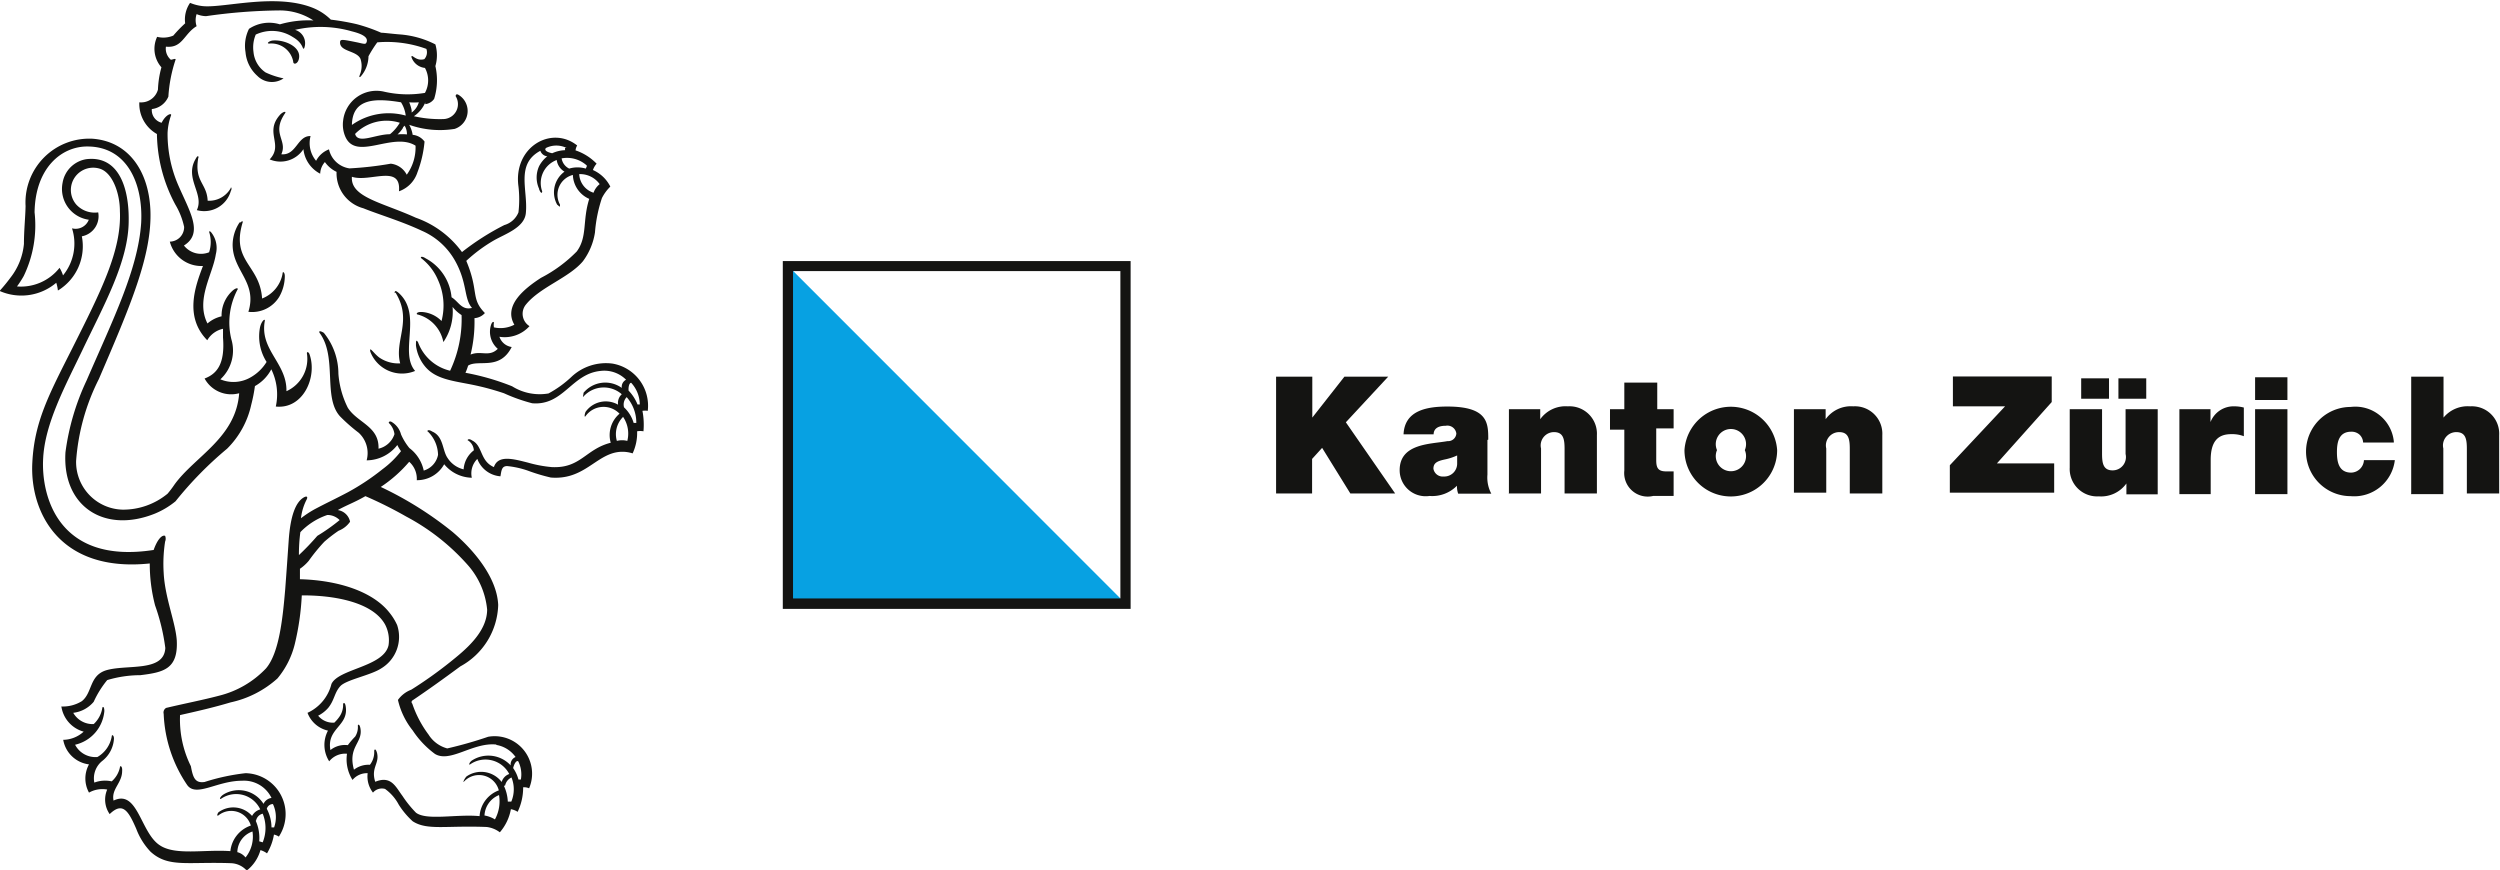
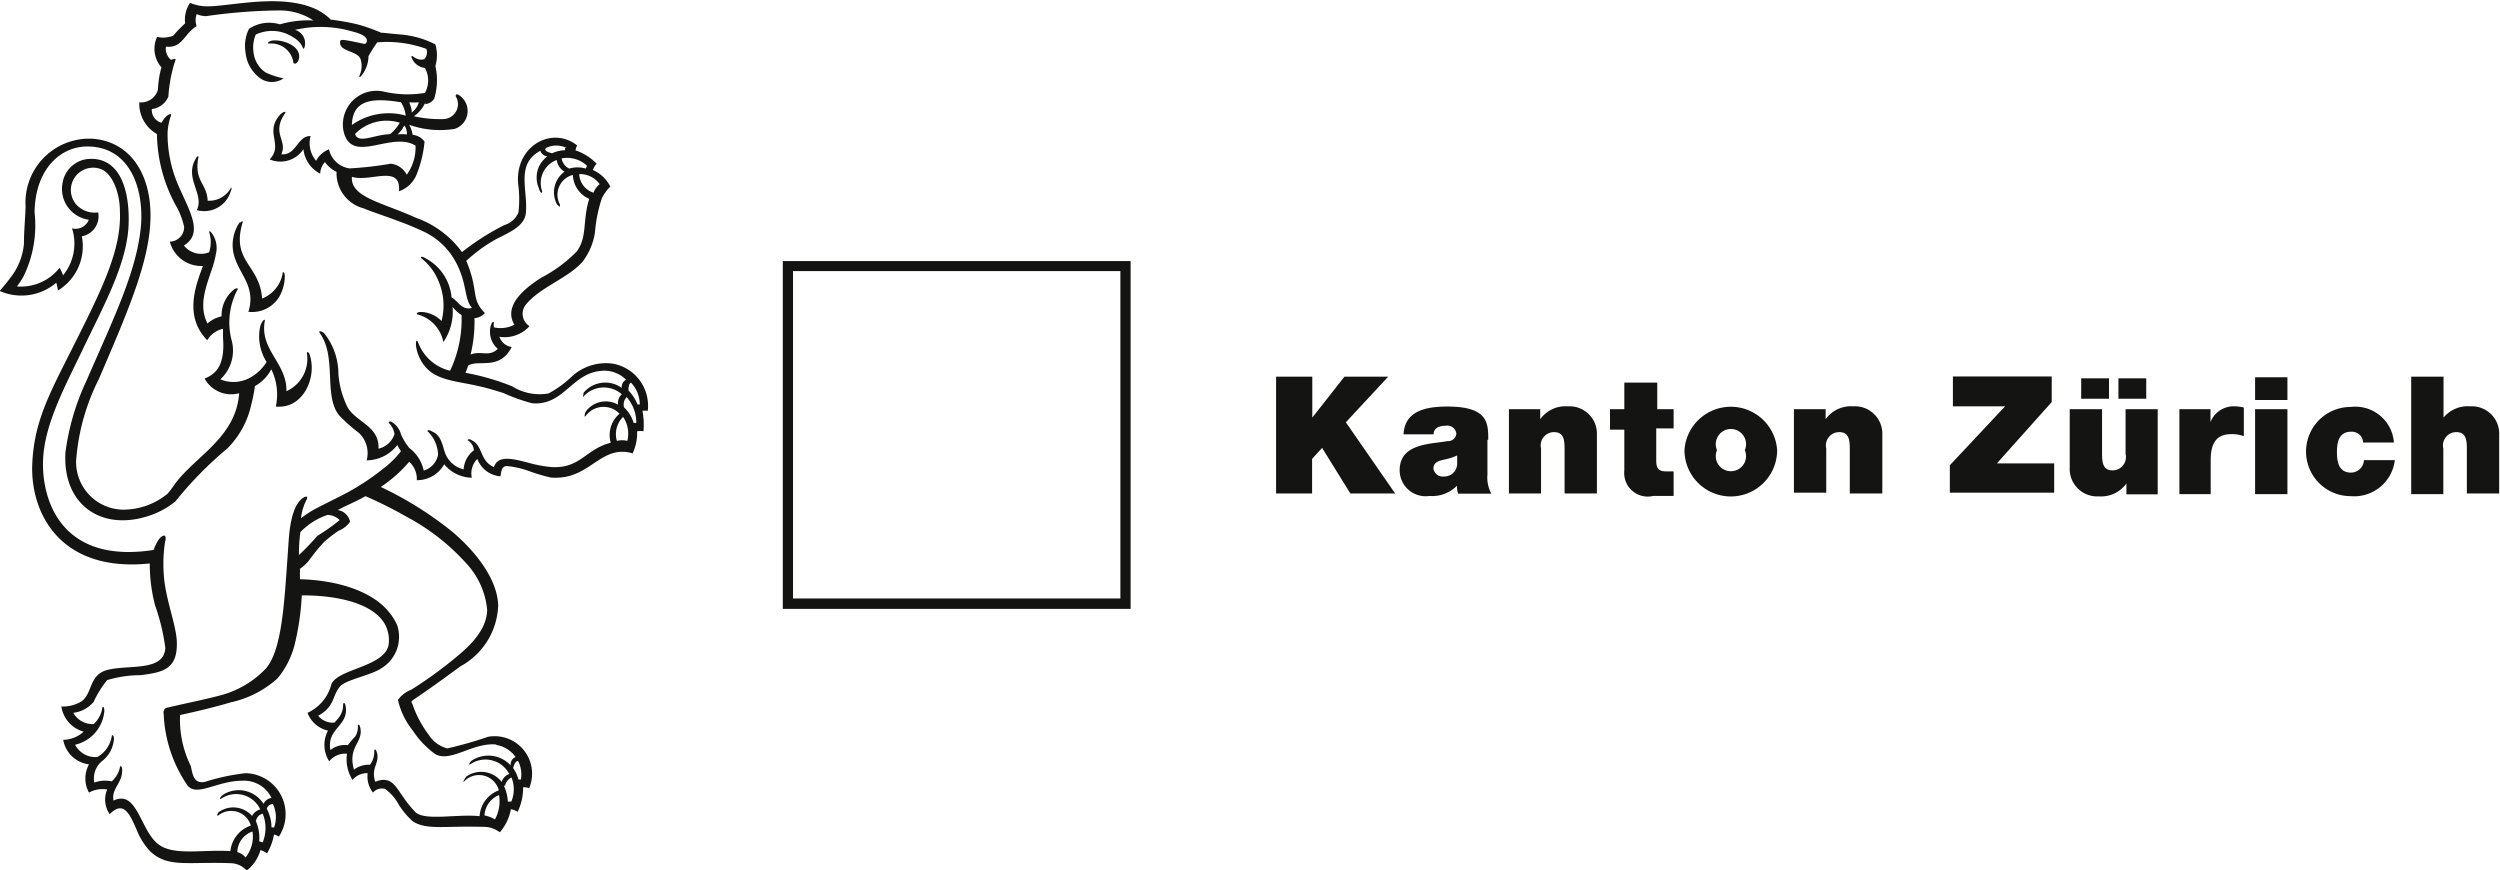
<svg xmlns="http://www.w3.org/2000/svg" id="Ebene_1" data-name="Ebene 1" viewBox="0 0 122.19 42.52" width="122.19" height="42.52">
  <defs>
    <style>.cls-1{fill:#141412;}.cls-2{fill:#07a1e2;}</style>
  </defs>
  <title>ktzh_stempel</title>
  <path class="cls-1" d="M20.79,5a1.54,1.54,0,0,1-.56.68,5.65,5.65,0,0,0,1.43.14,0.73,0.73,0,0,0,.61-1.12s0-.14.13-0.07a0.92,0.92,0,0,1-.18,1.67A4.52,4.52,0,0,1,20,6.1a1.5,1.5,0,0,1,.17.49,0.81,0.81,0,0,1,.58.33,5.63,5.63,0,0,1-.35,1.51,1.45,1.45,0,0,1-.9.92C19.62,8,18.07,8.93,17.2,8.64c-0.08,1,1.47,1.25,3.12,2a4.75,4.75,0,0,1,2.26,1.68A12.34,12.34,0,0,1,24.65,11a1.06,1.06,0,0,0,.69-0.62,5.49,5.49,0,0,0,0-1.27c-0.26-1.92,1.61-3,2.87-2a0.6,0.6,0,0,0-.08.24A2.57,2.57,0,0,1,29.16,8a0.92,0.92,0,0,0-.18.31,1.74,1.74,0,0,1,.85.81,2.14,2.14,0,0,0-.41.56,7,7,0,0,0-.34,1.68,3.15,3.15,0,0,1-.59,1.41c-0.68.81-2.09,1.26-2.78,2.11a0.71,0.71,0,0,0,.17,1.06,1.63,1.63,0,0,1-1.47.52,0.74,0.74,0,0,0,.6.5c-0.59,1.17-1.63.59-2.13,0.91a3.08,3.08,0,0,1-.13.35,12,12,0,0,1,2.28.66,2.53,2.53,0,0,0,1.78.35,5.24,5.24,0,0,0,1.12-.81,2.46,2.46,0,0,1,2-.65,2.09,2.09,0,0,1,1.73,2.31,0.85,0.85,0,0,0-.26,0,3.6,3.6,0,0,1,.05,1,0.89,0.89,0,0,0-.31,0,2.35,2.35,0,0,1-.22,1.08,1.62,1.62,0,0,0-1,0c-0.93.3-1.54,1.3-3,1.18A9.07,9.07,0,0,1,25.79,23a4.41,4.41,0,0,0-1-.22c-0.27,0-.28.21-0.33,0.5a1.31,1.31,0,0,1-1.13-.85,1,1,0,0,0-.27.92,1.79,1.79,0,0,1-1.35-.66,1.51,1.51,0,0,1-1.34.78A1.11,1.11,0,0,0,20,22.57a6.56,6.56,0,0,1-1.39,1.23A17.3,17.3,0,0,1,22.12,26c1,0.85,2.17,2.2,2.23,3.57a3.53,3.53,0,0,1-1.85,3c-0.84.62-1.55,1.13-2.35,1.67a0.1,0.1,0,0,0,0,.15,5.45,5.45,0,0,0,.8,1.52,1.55,1.55,0,0,0,.91.67,19.86,19.86,0,0,0,2-.57,1.83,1.83,0,0,1,2,2.52,0.57,0.57,0,0,0-.29-0.05,2.74,2.74,0,0,1-.27,1.2,0.87,0.87,0,0,0-.33-0.13,2.36,2.36,0,0,1-.54,1.13,1.32,1.32,0,0,0-.64-0.26c-2-.08-2.91.18-3.62-0.28a3.9,3.9,0,0,1-.68-0.81,2.23,2.23,0,0,0-.67-0.77,0.57,0.57,0,0,0-.59.18,1.28,1.28,0,0,1-.26-0.95,0.92,0.92,0,0,0-.74.33,1.88,1.88,0,0,1-.27-1.28,1,1,0,0,0-.87.37,1.49,1.49,0,0,1-.06-1.5,1.39,1.39,0,0,1-1-.87,2.11,2.11,0,0,0,1.17-1.41c0.35-.75,2.55-0.83,2.79-1.89a1.66,1.66,0,0,0-.16-1c-0.59-1.1-2.47-1.45-4.08-1.44a12.68,12.68,0,0,1-.34,2.37,4.17,4.17,0,0,1-.85,1.69,5,5,0,0,1-2.29,1.17c-0.84.25-1.58,0.42-2.47,0.62a5.14,5.14,0,0,0,.53,2.5C9.43,38,9.53,38.29,10,38.22a10.24,10.24,0,0,1,2-.43,2,2,0,0,1,1.63,3.1,0.76,0.76,0,0,0-.24-0.1,2.62,2.62,0,0,1-.34.92,1,1,0,0,0-.32-0.16,1.94,1.94,0,0,1-.67,1,1.09,1.09,0,0,0-.76-0.36c-2.14-.08-3.07.23-3.94-0.56a3.32,3.32,0,0,1-.7-1.12C6.28,39.64,6,39.17,5.36,39.79a1.24,1.24,0,0,1-.12-1.2,1.33,1.33,0,0,0-.89.15,1.43,1.43,0,0,1,0-1.38,1.46,1.46,0,0,1-1.26-1.2,1.52,1.52,0,0,0,1-.4A1.5,1.5,0,0,1,3,34.53a1.76,1.76,0,0,0,1-.26c0.52-.41.36-1.23,1.16-1.5,1-.32,2.86.11,2.92-1.1a10,10,0,0,0-.5-2.08,8,8,0,0,1-.26-2.05C2.88,28,1.45,25,1.58,22.61c0.1-2,.81-3.32,1.95-5.58,1.4-2.79,2.42-4.79,2.33-6.71,0-.87-0.36-1.9-1-2.08A1.09,1.09,0,0,0,3.73,10a1.22,1.22,0,0,0,1.07.38A1,1,0,0,1,4,11.55a2.53,2.53,0,0,1-1.17,2.65,2,2,0,0,0-.08-0.38,2.63,2.63,0,0,1-2.77.4,8.49,8.49,0,0,0,.54-0.66,3.14,3.14,0,0,0,.65-1.64c0-.66.07-1.31,0.08-1.85A3.12,3.12,0,0,1,4.52,6.78c1.75,0.13,2.74,1.56,2.83,3.47,0.1,2.21-1,4.74-2.52,8.28a10.52,10.52,0,0,0-1.11,4A2.33,2.33,0,0,0,6,24.91a3.42,3.42,0,0,0,2.19-.78,5,5,0,0,0,.34-0.45c1-1.38,3-2.28,3.16-4.46A1.48,1.48,0,0,1,10,18.5c0.61-.23,1-0.72.9-2,0-.12,0-0.29,0-0.43a1.18,1.18,0,0,0-.77.56C9,15.48,9.54,14,9.92,13a1.59,1.59,0,0,1-1.62-1.19A0.71,0.71,0,0,0,9,11.09,3.6,3.6,0,0,0,8.57,10a7.48,7.48,0,0,1-.9-3.45A1.69,1.69,0,0,1,6.81,5a0.85,0.85,0,0,0,.91-0.62,4.65,4.65,0,0,1,.17-1.09,1.37,1.37,0,0,1-.21-1.49,1.25,1.25,0,0,0,.79-0.06,6.54,6.54,0,0,1,.58-0.6,1.43,1.43,0,0,1,.24-1,2.22,2.22,0,0,0,.63.16c1,0.1,3.49-.63,5.31.06a2.67,2.67,0,0,1,.94.6,11.84,11.84,0,0,1,1.26.22,8.3,8.3,0,0,1,1.2.42c0.13,0,.51.05,0.88,0.08a4.56,4.56,0,0,1,1.77.49,1.9,1.9,0,0,1,0,1.06,3.08,3.08,0,0,1-.06,1.6,0.6,0.6,0,0,1-.44.26h0ZM13.65,0.51a26.7,26.7,0,0,0-3.58.28A1.26,1.26,0,0,1,9.61.69a0.93,0.93,0,0,0,0,.59c-0.62.37-.69,1.09-1.5,1a0.71,0.71,0,0,0,.24.64c0.08,0,.25-0.09.23,0a7,7,0,0,0-.35,1.8,1,1,0,0,1-.81.61A0.64,0.64,0,0,0,7.9,6c0.21-.42.51-0.49,0.46-0.36a2.87,2.87,0,0,0-.17.87A6.3,6.3,0,0,0,8.69,9c0.57,1.33,1.28,2.39.3,3a1.06,1.06,0,0,0,1.23.33,1.61,1.61,0,0,0,0-1s0-.05.08,0a1.22,1.22,0,0,1,.25,1.09c-0.15,1-1,2.23-.41,3.39a1.61,1.61,0,0,1,.69-0.35,1.63,1.63,0,0,1,.58-1.29c0.21-.15.24-0.05,0.19,0a3.44,3.44,0,0,0-.29,2.42,1.91,1.91,0,0,1-.54,1.95,1.66,1.66,0,0,0,1.45-.08,2.17,2.17,0,0,0,.81-0.77,2.33,2.33,0,0,1-.32-1.7c0.08-.33.27-0.45,0.23-0.29-0.25,1.41,1.09,2.05,1.06,3.42A1.73,1.73,0,0,0,15,17.27c0-.11.1-0.05,0.13,0.05,0.39,1.12-.32,2.69-1.65,2.55a2.78,2.78,0,0,0-.22-1.82,2,2,0,0,1-.8.82,7.66,7.66,0,0,1-.18.91,4.33,4.33,0,0,1-1.18,2.15A17.85,17.85,0,0,0,8.58,24.5a4,4,0,0,1-1,.6c-2.48,1-4.55-.35-4.38-3A11.85,11.85,0,0,1,4.23,18.6c1.3-3,2.52-5.45,2.67-7.71C7,9,6.23,7.18,4.3,7.16,3,7.14,1.72,8.22,1.69,10.38a5.7,5.7,0,0,1-.53,3.11A4.81,4.81,0,0,1,.83,14a2.4,2.4,0,0,0,2.08-.91,1.57,1.57,0,0,1,.17.37,2.45,2.45,0,0,0,.44-2.3,0.69,0.69,0,0,0,.82-0.42A1.52,1.52,0,0,1,3.06,8.93,1.4,1.4,0,0,1,4.22,7.78c1.61-.19,2.09,1.45,2.07,3,0,2-1.22,4.14-2.27,6.35C3.17,18.9,2.2,20.7,2.11,22.39c-0.11,1.87.75,5.21,5.4,4.49,0.19-.54.42-0.75,0.56-0.69a0.37,0.37,0,0,1,0,.28A7.06,7.06,0,0,0,8,28c0.06,1.21.58,2.42,0.64,3.3C8.71,32.7,8,32.86,6.86,33a5.66,5.66,0,0,0-1.62.24,4.79,4.79,0,0,0-.66,1.06,1.54,1.54,0,0,1-1,.54,1.09,1.09,0,0,0,1,.55A1.38,1.38,0,0,0,5,34.61c0-.07.1-0.12,0.1,0.15A1.85,1.85,0,0,1,3.67,36.4,1.12,1.12,0,0,0,4.76,37,1.44,1.44,0,0,0,5.46,36c0-.12.11-0.07,0.11,0.1A1.49,1.49,0,0,1,5,37.19a1.09,1.09,0,0,0-.39,1.06,1.5,1.5,0,0,1,.85-0.06,1.25,1.25,0,0,0,.4-0.68c0-.11.13-0.08,0.11,0.17,0,0.6-.54.88-0.42,1.45,1.18-.57,1.31,1.54,2.24,2.17,0.76,0.53,2.18.21,3.47,0.3a1.48,1.48,0,0,1,1-1.25,1,1,0,0,0-1.58-.5c-0.09.06-.07-0.06,0-0.15a1.22,1.22,0,0,1,1.64.18,0.65,0.65,0,0,1,.4-0.32,1.3,1.3,0,0,0-1.9-.53c-0.12.08-.08-0.09,0.12-0.21a1.43,1.43,0,0,1,1.94.47A0.5,0.5,0,0,1,13.27,39a1.49,1.49,0,0,0-1.45-.84c-1.21,0-2.23.82-2.67,0.21A6.65,6.65,0,0,1,8,34.89a0.26,0.26,0,0,1,.12-0.29C9,34.39,9.93,34.21,10.72,34A4.73,4.73,0,0,0,13,32.67c0.65-.76.82-2.47,0.94-3.87,0.05-.66.12-1.65,0.17-2.38,0.08-1.17.33-1.91,0.78-2.13,0.12-.05.17,0,0.08,0.16a2.64,2.64,0,0,0-.26.88,5.39,5.39,0,0,1,.65-0.43c0.6-.32,1-0.5,1.66-0.85a11.47,11.47,0,0,0,1.68-1.12,4.59,4.59,0,0,0,.9-0.88,1.65,1.65,0,0,1-.18-0.3,1.91,1.91,0,0,1-1.5.75,1.35,1.35,0,0,0-.39-1.35,8.31,8.31,0,0,1-.91-0.8c-0.85-.93-0.12-2.89-1-4.08-0.06-.12.07-0.09,0.21,0a3.18,3.18,0,0,1,.71,2A4.44,4.44,0,0,0,17,19.93c0.47,0.74,1.54.9,1.5,2a1.07,1.07,0,0,0,.78-0.71A0.91,0.91,0,0,0,19,20.67s0-.1.12-0.06a1,1,0,0,1,.48.62,2.87,2.87,0,0,0,.41.67A1.85,1.85,0,0,1,20.71,23a1,1,0,0,0,.7-0.77,1.64,1.64,0,0,0-.5-1.14c-0.06,0,0-.14.21,0,0.57,0.24.49,0.92,0.76,1.3a1.28,1.28,0,0,0,.78.55,1.27,1.27,0,0,1,.5-0.93,0.62,0.62,0,0,0-.28-0.48c-0.06,0,0-.14.2,0,0.52,0.26.37,1,1.06,1.3,0.2-.61.95-0.4,1.66-0.22a6.18,6.18,0,0,0,1.17.22c1.41,0.07,1.65-.88,2.88-1.19a1.37,1.37,0,0,1,.43-1.42,1.08,1.08,0,0,0-1.66.12c-0.06.08-.06-0.06,0-0.21a1.21,1.21,0,0,1,1.59-.35,0.57,0.57,0,0,1,.18-0.51,1.33,1.33,0,0,0-1.87.11c-0.06.07,0-.07,0-0.18a1.38,1.38,0,0,1,1.87-.24,0.39,0.39,0,0,1,.21-0.4,1.5,1.5,0,0,0-1.25-.43c-1.42.14-1.81,1.71-3.34,1.58a8.38,8.38,0,0,1-1.38-.49c-0.36-.12-0.8-0.25-1.2-0.34-1.1-.26-2.11-0.27-2.68-1a2,2,0,0,1-.42-1c0-.2,0-0.3.1-0.16A2.21,2.21,0,0,0,22,18.12a5.91,5.91,0,0,0,.56-2.72A1.78,1.78,0,0,1,22.12,15a2.64,2.64,0,0,1-.45,1.72,1.73,1.73,0,0,0-1.26-1.35c-0.07,0-.08-0.14.23-0.12a1.47,1.47,0,0,1,.94.44,3,3,0,0,0-.17-2,2.65,2.65,0,0,0-.81-1.06c-0.08-.06,0-0.14.21,0a2.4,2.4,0,0,1,1.26,1.9c0.34,0.2.49,0.65,1,.52-0.41-.46-0.21-1.24-0.86-2.36a3.42,3.42,0,0,0-1.59-1.41c-1-.47-2.12-0.8-2.86-1.1a1.77,1.77,0,0,1-1.31-1.78,1.47,1.47,0,0,1-.57-0.48,0.9,0.9,0,0,0-.23.57,1.53,1.53,0,0,1-.82-1.2,1.34,1.34,0,0,1-1.65.5c0.69-.72-0.26-1.3.49-2.16,0.14-.17.35-0.22,0.26-0.09-0.68,1,.14,1.31-0.18,2,0.74,0.07.78-.91,1.43-0.89a1.34,1.34,0,0,0,.27,1.21,1.18,1.18,0,0,1,.63-0.56,1.2,1.2,0,0,0,1,.93A16.71,16.71,0,0,0,19.1,8a1,1,0,0,1,.78.54,2.27,2.27,0,0,0,.43-1.42c-1.11-.7-2.92.79-3.44-0.46a1.48,1.48,0,0,1-.1-0.76,1.64,1.64,0,0,1,2-1.42,5.12,5.12,0,0,0,2,.06,1.27,1.27,0,0,0,0-1.22,0.78,0.78,0,0,1-.66-0.53c0-.2.21,0.23,0.63,0.1a0.5,0.5,0,0,0,.1-0.5,5.62,5.62,0,0,0-2.4-.32,5.93,5.93,0,0,0-.43.68,1.53,1.53,0,0,1-.39,1c-0.08.05-.07,0,0-0.18a1.12,1.12,0,0,0,0-.69c-0.18-.41-1-0.35-1-0.8,0-.18.09-0.16,0.88,0,0.33,0.08.37,0.08,0.41,0,0.13-.29-0.32-0.45-0.72-0.55a5.52,5.52,0,0,0-2.77-.07,0.68,0.68,0,0,1,.45.89c-0.1.14,0-.22-0.56-0.54a1.87,1.87,0,0,0-1.81-.12,1.61,1.61,0,0,0-.11.85,1.35,1.35,0,0,0,.59,1,3.79,3.79,0,0,0,.88.29,1,1,0,0,1-1.28-.12A1.75,1.75,0,0,1,12,2.55a1.86,1.86,0,0,1,.17-1.14,1.78,1.78,0,0,1,1.51-.22A5,5,0,0,1,15.32,1,3,3,0,0,0,13.65.51h0Zm3.56,5.59a3.1,3.1,0,0,1,2.62-.45A1.57,1.57,0,0,0,19.6,5c-1.22-.2-2.37-0.22-2.4,1.1h0ZM20,5a1.94,1.94,0,0,1,.12.39c0,0.07,0,.13,0,0.11A0.94,0.94,0,0,0,20.47,5,2.73,2.73,0,0,1,20,5h0ZM17.36,6.56c0.15,0.49,1,0,1.7,0A2.06,2.06,0,0,0,19.54,6a2.15,2.15,0,0,0-2.18.54h0Zm2.41-.4a0.15,0.15,0,0,0-.08.1,1.47,1.47,0,0,1-.26.31,2.15,2.15,0,0,1,.46,0,0.81,0.81,0,0,0-.12-0.44h0Zm7.92,1.07a1.14,1.14,0,0,0-1,0c-0.1.09,0,.2,0.3,0.26a1.64,1.64,0,0,1,.63-0.15,0.43,0.43,0,0,1,0-.11h0Zm-1.34,2a1.33,1.33,0,0,1,0-1.11,1.5,1.5,0,0,1,.4-0.48,0.4,0.4,0,0,1-.34-0.27c-1.23.66-.59,1.93-0.71,3.06-0.08.7-1,1-1.56,1.32a7.53,7.53,0,0,0-1.35,1c0.63,1.5.2,1.83,0.91,2.55a0.75,0.75,0,0,1-.51.25A6.68,6.68,0,0,1,23,17.33c0.52-.21.9,0.14,1.33-0.28A1.1,1.1,0,0,1,24,15.88c0.06-.18.14-0.16,0.14-0.11a0.73,0.73,0,0,0,0,.23,1.46,1.46,0,0,0,1-.13c-0.55-.94.5-1.77,1.3-2.29a6.81,6.81,0,0,0,1.75-1.29c0.53-.72.27-1.5,0.61-2.57A1.32,1.32,0,0,1,28,8.55,1,1,0,0,0,27.37,10c0,0.15,0,.11-0.14,0a1.25,1.25,0,0,1,.36-1.61,0.78,0.78,0,0,1-.38-0.57,1.2,1.2,0,0,0-.71,1.53c0,0.11-.07.11-0.15-0.1h0Zm2.33-1.14a1.44,1.44,0,0,0-1.23-.35,0.67,0.67,0,0,0,.37.5,1.42,1.42,0,0,1,.81,0l0.05-.11h0ZM29.31,9a1.18,1.18,0,0,0-1-.49,1,1,0,0,0,.7.91A0.93,0.93,0,0,1,29.31,9h0ZM30.73,19.1a2.09,2.09,0,0,1,.43.67l0.11,0a1.58,1.58,0,0,0-.42-1.06c-0.11,0-.15.27-0.12,0.41h0Zm0.37,1.55a1.89,1.89,0,0,0-.47-1.24,0.52,0.52,0,0,0-.13.5,1.69,1.69,0,0,1,.47.76l0.13,0h0Zm-0.66-.26a1.19,1.19,0,0,0-.29,1.16,1,1,0,0,1,.51,0,1.45,1.45,0,0,0-.21-1.18h0Zm-6.18,16c-1.15-.12-2.25.91-3,0.46a4.51,4.51,0,0,1-1.09-1.15,3.7,3.7,0,0,1-.72-1.49,1.42,1.42,0,0,1,.65-0.5A20.41,20.41,0,0,0,22,32.36c0.71-.57,1.8-1.44,1.81-2.56a3.84,3.84,0,0,0-.9-2.13,10.7,10.7,0,0,0-3.05-2.42,20.21,20.21,0,0,0-2-1c-0.58.33-.86,0.41-1.35,0.68a0.72,0.72,0,0,1,.6.57,1.22,1.22,0,0,1-.56.44,7,7,0,0,0-.7.54,8.78,8.78,0,0,0-.76.93,2.12,2.12,0,0,1-.43.39c0,0.16,0,.31,0,0.51,1.87,0.05,3.57.6,4.38,1.64a2.76,2.76,0,0,1,.37.6,1.8,1.8,0,0,1-.78,2.12c-0.52.34-1.71,0.55-2,.87s-0.28.68-.59,1.06a1.61,1.61,0,0,1-.49.38,0.93,0.93,0,0,0,.79.34A1.88,1.88,0,0,0,16.61,35a1,1,0,0,0,.16-0.58c0-.06.08-0.12,0.12,0.07,0.19,1-.94,1.09-0.74,2.17A1.14,1.14,0,0,1,17,36.42,4,4,0,0,1,17.36,36a0.86,0.86,0,0,0,.13-0.53c0-.07.09-0.1,0.13,0.15,0.11,0.7-.63.88-0.32,2a1.16,1.16,0,0,1,.78-0.24,1,1,0,0,0,.21-0.67c0-.08.07-0.16,0.14,0.1,0.12,0.52-.31.71-0.09,1.4,0.78-.32,1,0.25,1.33.69a5.47,5.47,0,0,0,.66.82c0.52,0.4,2,.06,3.11.17a1.44,1.44,0,0,1,.94-1.26,1,1,0,0,0-1.7-.43c-0.07.08,0-.12,0.12-0.25a1.26,1.26,0,0,1,1.72.27,0.59,0.59,0,0,1,.37-0.39,1.31,1.31,0,0,0-1.94-.45s-0.06-.06.1-0.2a1.48,1.48,0,0,1,1.91.23A0.39,0.39,0,0,1,25.2,37a1.45,1.45,0,0,0-.94-0.59h0ZM16,25.17a3.29,3.29,0,0,0-1.32.84,8.32,8.32,0,0,0-.07,1.12,12.3,12.3,0,0,0,.9-0.94,9.23,9.23,0,0,0,1.09-.77A0.84,0.84,0,0,0,16,25.17h0Zm9.46,12.92a1.43,1.43,0,0,0-.13-0.88c-0.09-.06-0.2.12-0.25,0.33a1.74,1.74,0,0,1,.26.56h0.12Zm-0.83.32a2.05,2.05,0,0,1,.19.77l0.17,0A1.55,1.55,0,0,0,25,38a0.55,0.55,0,0,0-.31.39h0Zm-0.94,1.45a1.42,1.42,0,0,1,.5.19,1.83,1.83,0,0,0,.2-1.19,1.13,1.13,0,0,0-.71,1h0Zm-10.3.6a1.49,1.49,0,0,0-.05-1.16,0.31,0.31,0,0,0-.3.23,2,2,0,0,1,.23.91l0.12,0h0Zm-0.89-.34a2.06,2.06,0,0,1,.17,1l0.17,0.05a1.86,1.86,0,0,0,0-1.4,0.43,0.43,0,0,0-.32.32h0ZM11.6,41.65a0.75,0.75,0,0,1,.4.26,1.62,1.62,0,0,0,.34-1.27,1.09,1.09,0,0,0-.74,1h0Z" />
  <path class="cls-1" d="M14.61,2.87c-0.05.26-.28,0.32-0.28,0.13a1.09,1.09,0,0,0-1.17-.87c-0.16,0,0-.13.17-0.15,0.58-.05,1.41.31,1.28,0.89h0Z" />
  <path class="cls-1" d="M9.69,7.72c-0.2,1.16.42,1.23,0.46,2.09a1.21,1.21,0,0,0,1.13-.62c0-.07.08,0,0,0.15a1.35,1.35,0,0,1-1.66.93C10,9.48,9,8.73,9.56,7.77c0.1-.19.15-0.15,0.14-0.06h0Z" />
  <path class="cls-1" d="M11.76,10.87c0.07-.08.13-0.06,0.1,0-0.58,1.92.84,2.06,0.95,3.72a1.61,1.61,0,0,0,1-1.21c0-.15.12-0.07,0.11,0.14a2.05,2.05,0,0,1-.28,1,1.55,1.55,0,0,1-1.5.72c0.45-1.45-.77-2-0.77-3.28a2,2,0,0,1,.34-1.09h0Z" />
-   <path class="cls-1" d="M19.29,14.33c0-.07,0-0.19.21,0,1.15,1.05,0,2.89.79,3.8a1.66,1.66,0,0,1-2.19-.94c-0.06-.31.17,0.1,0.46,0.3a1.64,1.64,0,0,0,1,.27c-0.3-1.13.62-2.09-.23-3.46h0Z" />
-   <polygon class="cls-2" points="38.52 13 38.52 29.52 55.03 29.52 38.52 13 38.52 13" />
  <path class="cls-1" d="M38.76,13.25h16v16h-16v-16h0Zm-0.5,16.51h17v-17h-17v17h0Z" />
  <path class="cls-1" d="M62.37,24.12h1.76V22.43l0.49-.54L66,24.12h2.19l-2.41-3.48,2.07-2.23H65.71l-1.57,2h0v-2H62.37v5.71h0Zm8.85-1.48a0.63,0.63,0,0,1-.66.65,0.46,0.46,0,0,1-.5-0.38c0-.28.18-0.37,0.54-0.45a2.71,2.71,0,0,0,.62-0.2v0.38h0Zm1.52-1.15c0-.8,0-1.62-2-1.62-1,0-2.09.19-2.14,1.36h1.47c0-.18.1-0.42,0.59-0.42a0.44,0.44,0,0,1,.52.38,0.4,0.4,0,0,1-.43.37c-0.81.15-2.34,0.1-2.34,1.42a1.27,1.27,0,0,0,1.46,1.26,1.69,1.69,0,0,0,1.34-.5h0a1.11,1.11,0,0,0,.06.39h1.62a1.67,1.67,0,0,1-.19-0.93v-1.7h0Zm1,2.63h1.58V21.92a0.65,0.65,0,0,1,.63-0.8c0.46,0,.52.34,0.52,0.82v2.18h1.58V21.27a1.34,1.34,0,0,0-1.42-1.41,1.52,1.52,0,0,0-1.35.63h0V20H73.75v4.15h0ZM81,18.7H79.39V20h-0.7v1h0.7v2a1.15,1.15,0,0,0,1.41,1.24c0.34,0,.7,0,1,0v-1.2l-0.36,0c-0.4,0-.49-0.17-0.49-0.55V20.94h0.85V20H81V18.7h0ZM86.86,22a2.27,2.27,0,0,0-4.53,0,2.26,2.26,0,0,0,4.53,0h0Zm-1.58,0a0.74,0.74,0,1,1-1.36,0,0.74,0.74,0,1,1,1.36,0h0Zm2.4,2.08h1.58V21.92a0.65,0.65,0,0,1,.63-0.8c0.46,0,.52.34,0.52,0.82v2.18H92V21.27a1.34,1.34,0,0,0-1.42-1.41,1.52,1.52,0,0,0-1.35.63h0V20H87.68v4.15h0Zm7.62,0h5.1V22.65H97.6l2.68-3V18.4H95.45v1.46H98L95.3,22.74v1.38h0Zm8.24-4.59h1.36v-1h-1.36v1h0Zm-1.82,0h1.36v-1h-1.36v1h0ZM105.47,20h-1.58v2.19a0.65,0.65,0,0,1-.63.8c-0.46,0-.52-0.34-0.52-0.82V20h-1.58v2.85a1.34,1.34,0,0,0,1.42,1.41,1.52,1.52,0,0,0,1.35-.63h0v0.53h1.53V20h0Zm1,4.15h1.58V22.48c0-.89.34-1.26,1-1.26a1.6,1.6,0,0,1,.62.1v-1.4a1.81,1.81,0,0,0-.46-0.06,1.21,1.21,0,0,0-1.17.77h0V20h-1.52v4.15h0Zm3.75,0h1.58V20h-1.58v4.15h0Zm1.58-5.71h-1.58v1.11h1.58V18.4h0Zm5.2,3.13a1.89,1.89,0,0,0-2.11-1.68,2.18,2.18,0,1,0,0,4.36,2,2,0,0,0,2.16-1.76h-1.51a0.64,0.64,0,0,1-.62.61c-0.61,0-.7-0.52-0.7-1s0.09-1,.7-1a0.58,0.58,0,0,1,.4.14,0.56,0.56,0,0,1,.18.39H117Zm0.84,2.58h1.58V21.92a0.65,0.65,0,0,1,.63-0.8c0.46,0,.52.34,0.52,0.82v2.18h1.58V21.27a1.34,1.34,0,0,0-1.42-1.41,1.53,1.53,0,0,0-1.3.55h0v-2h-1.58v5.71h0Z" />
</svg>